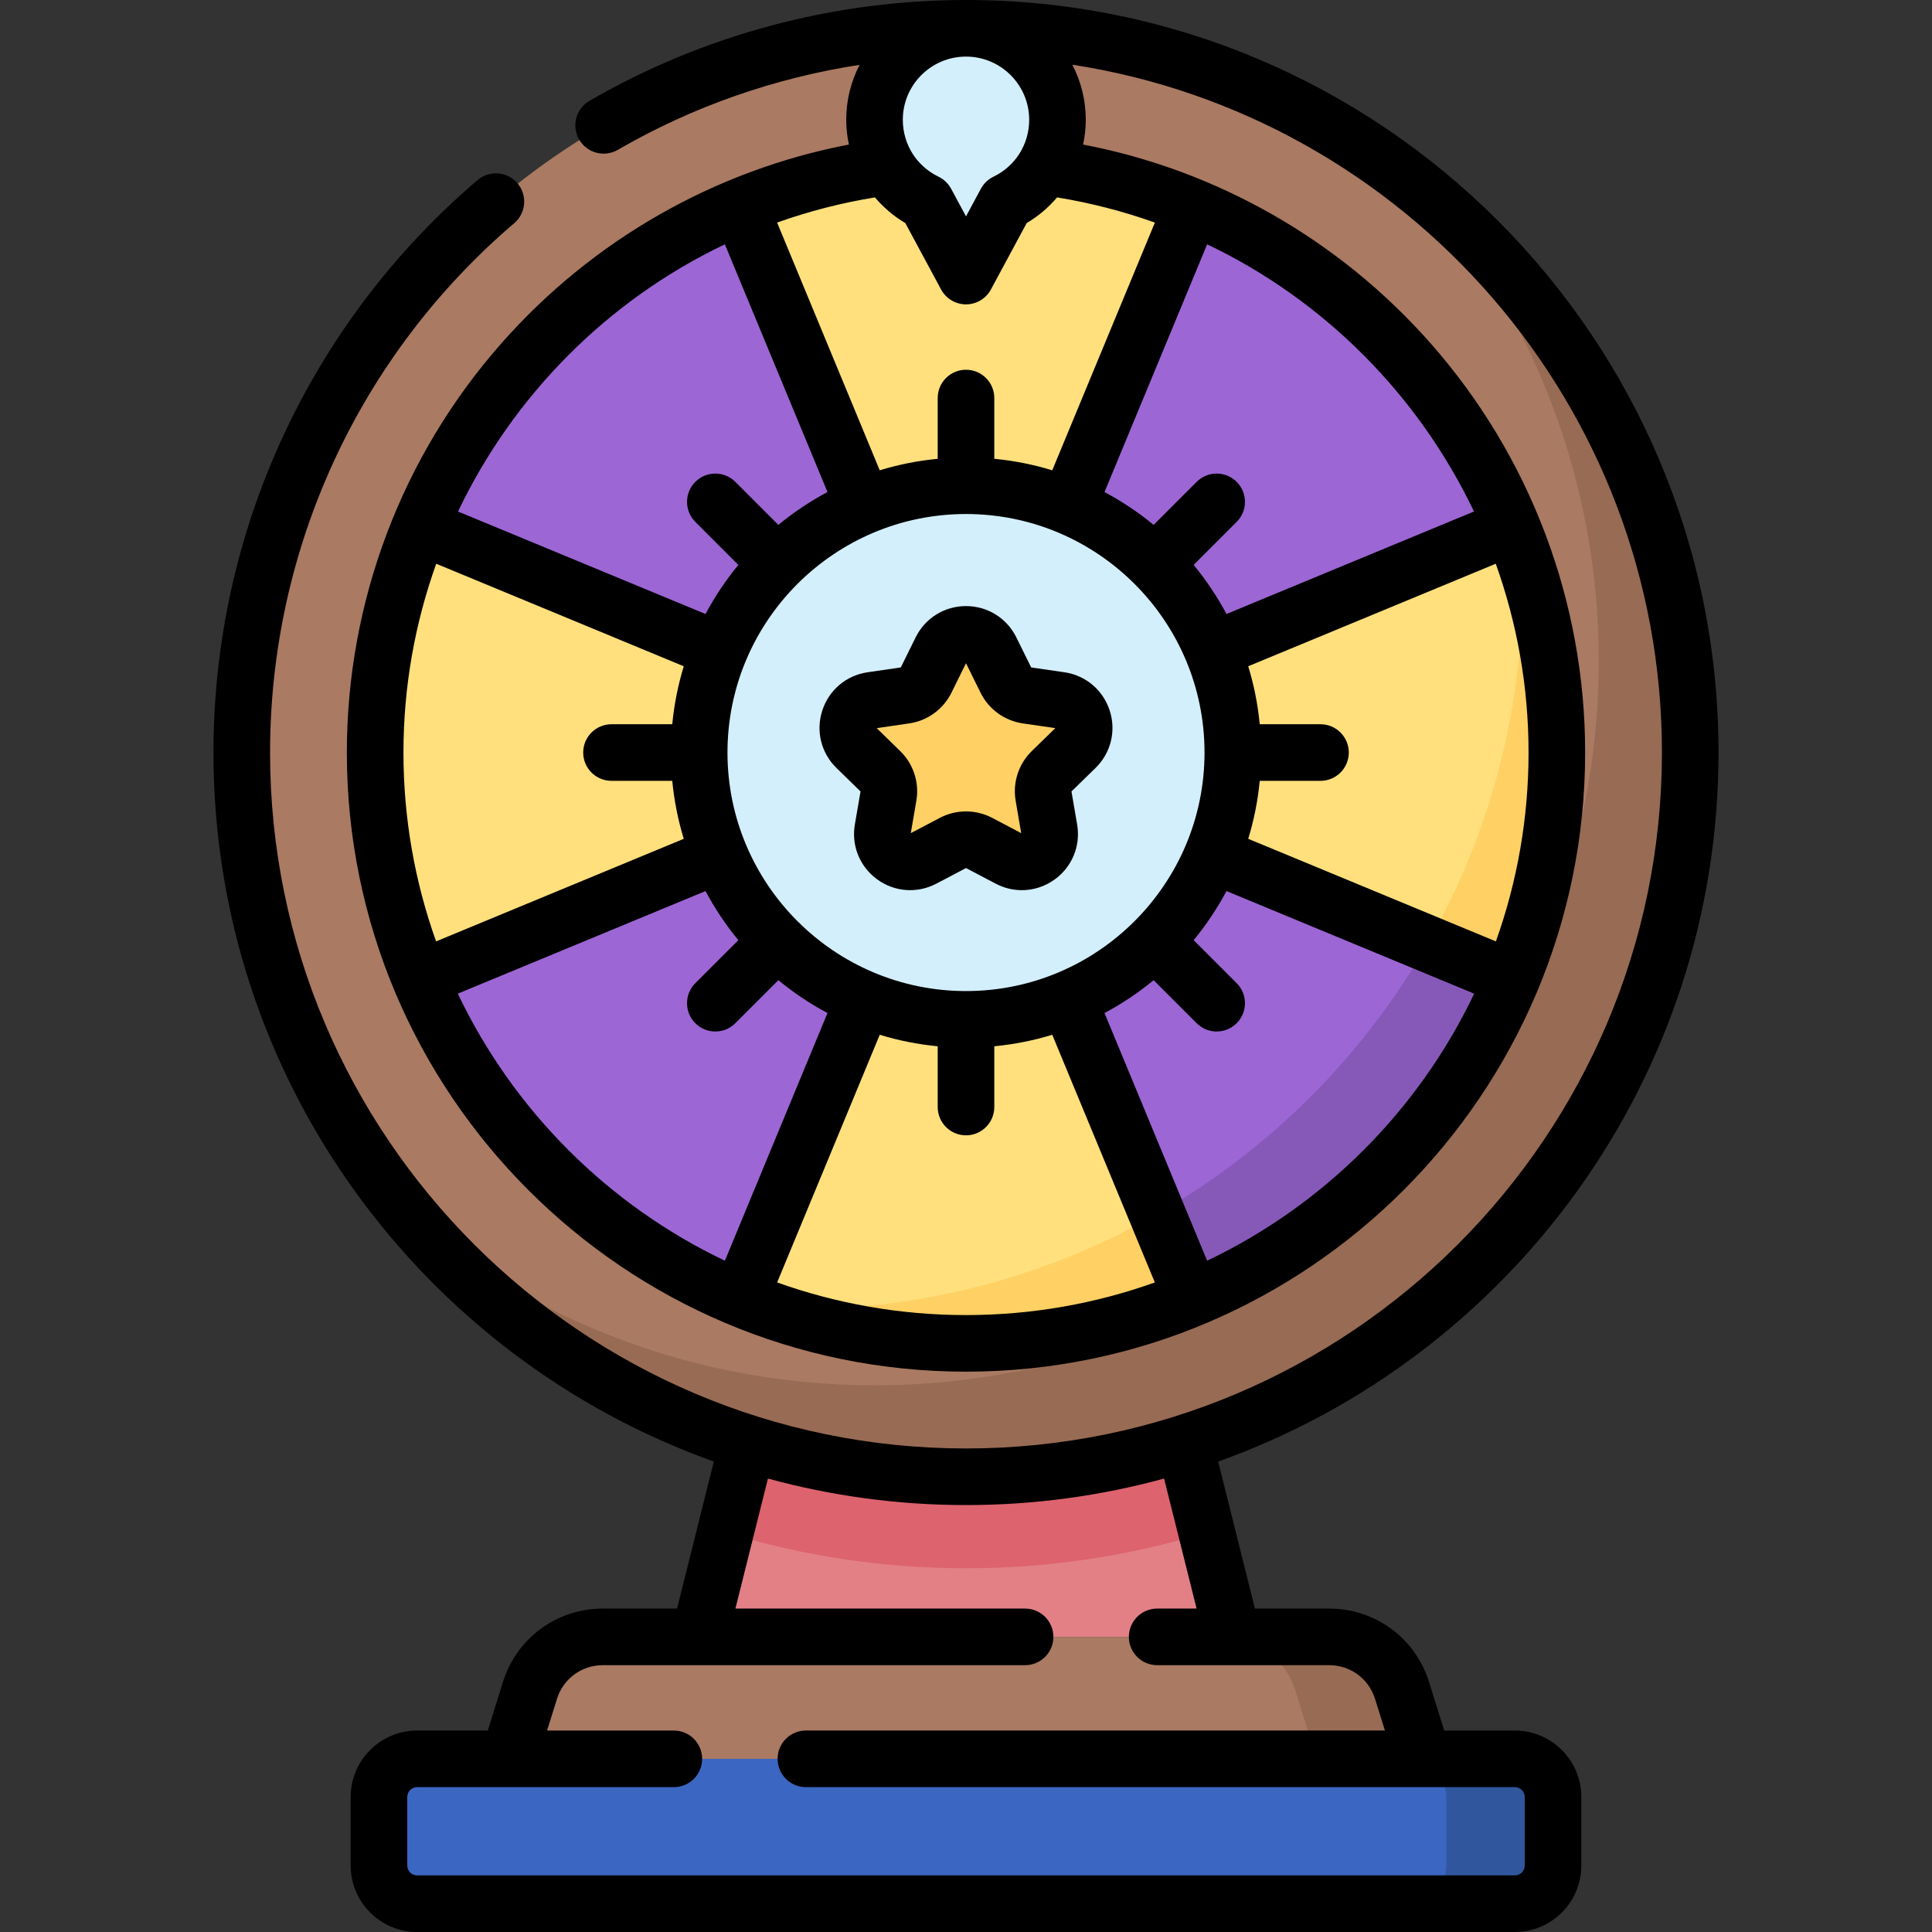
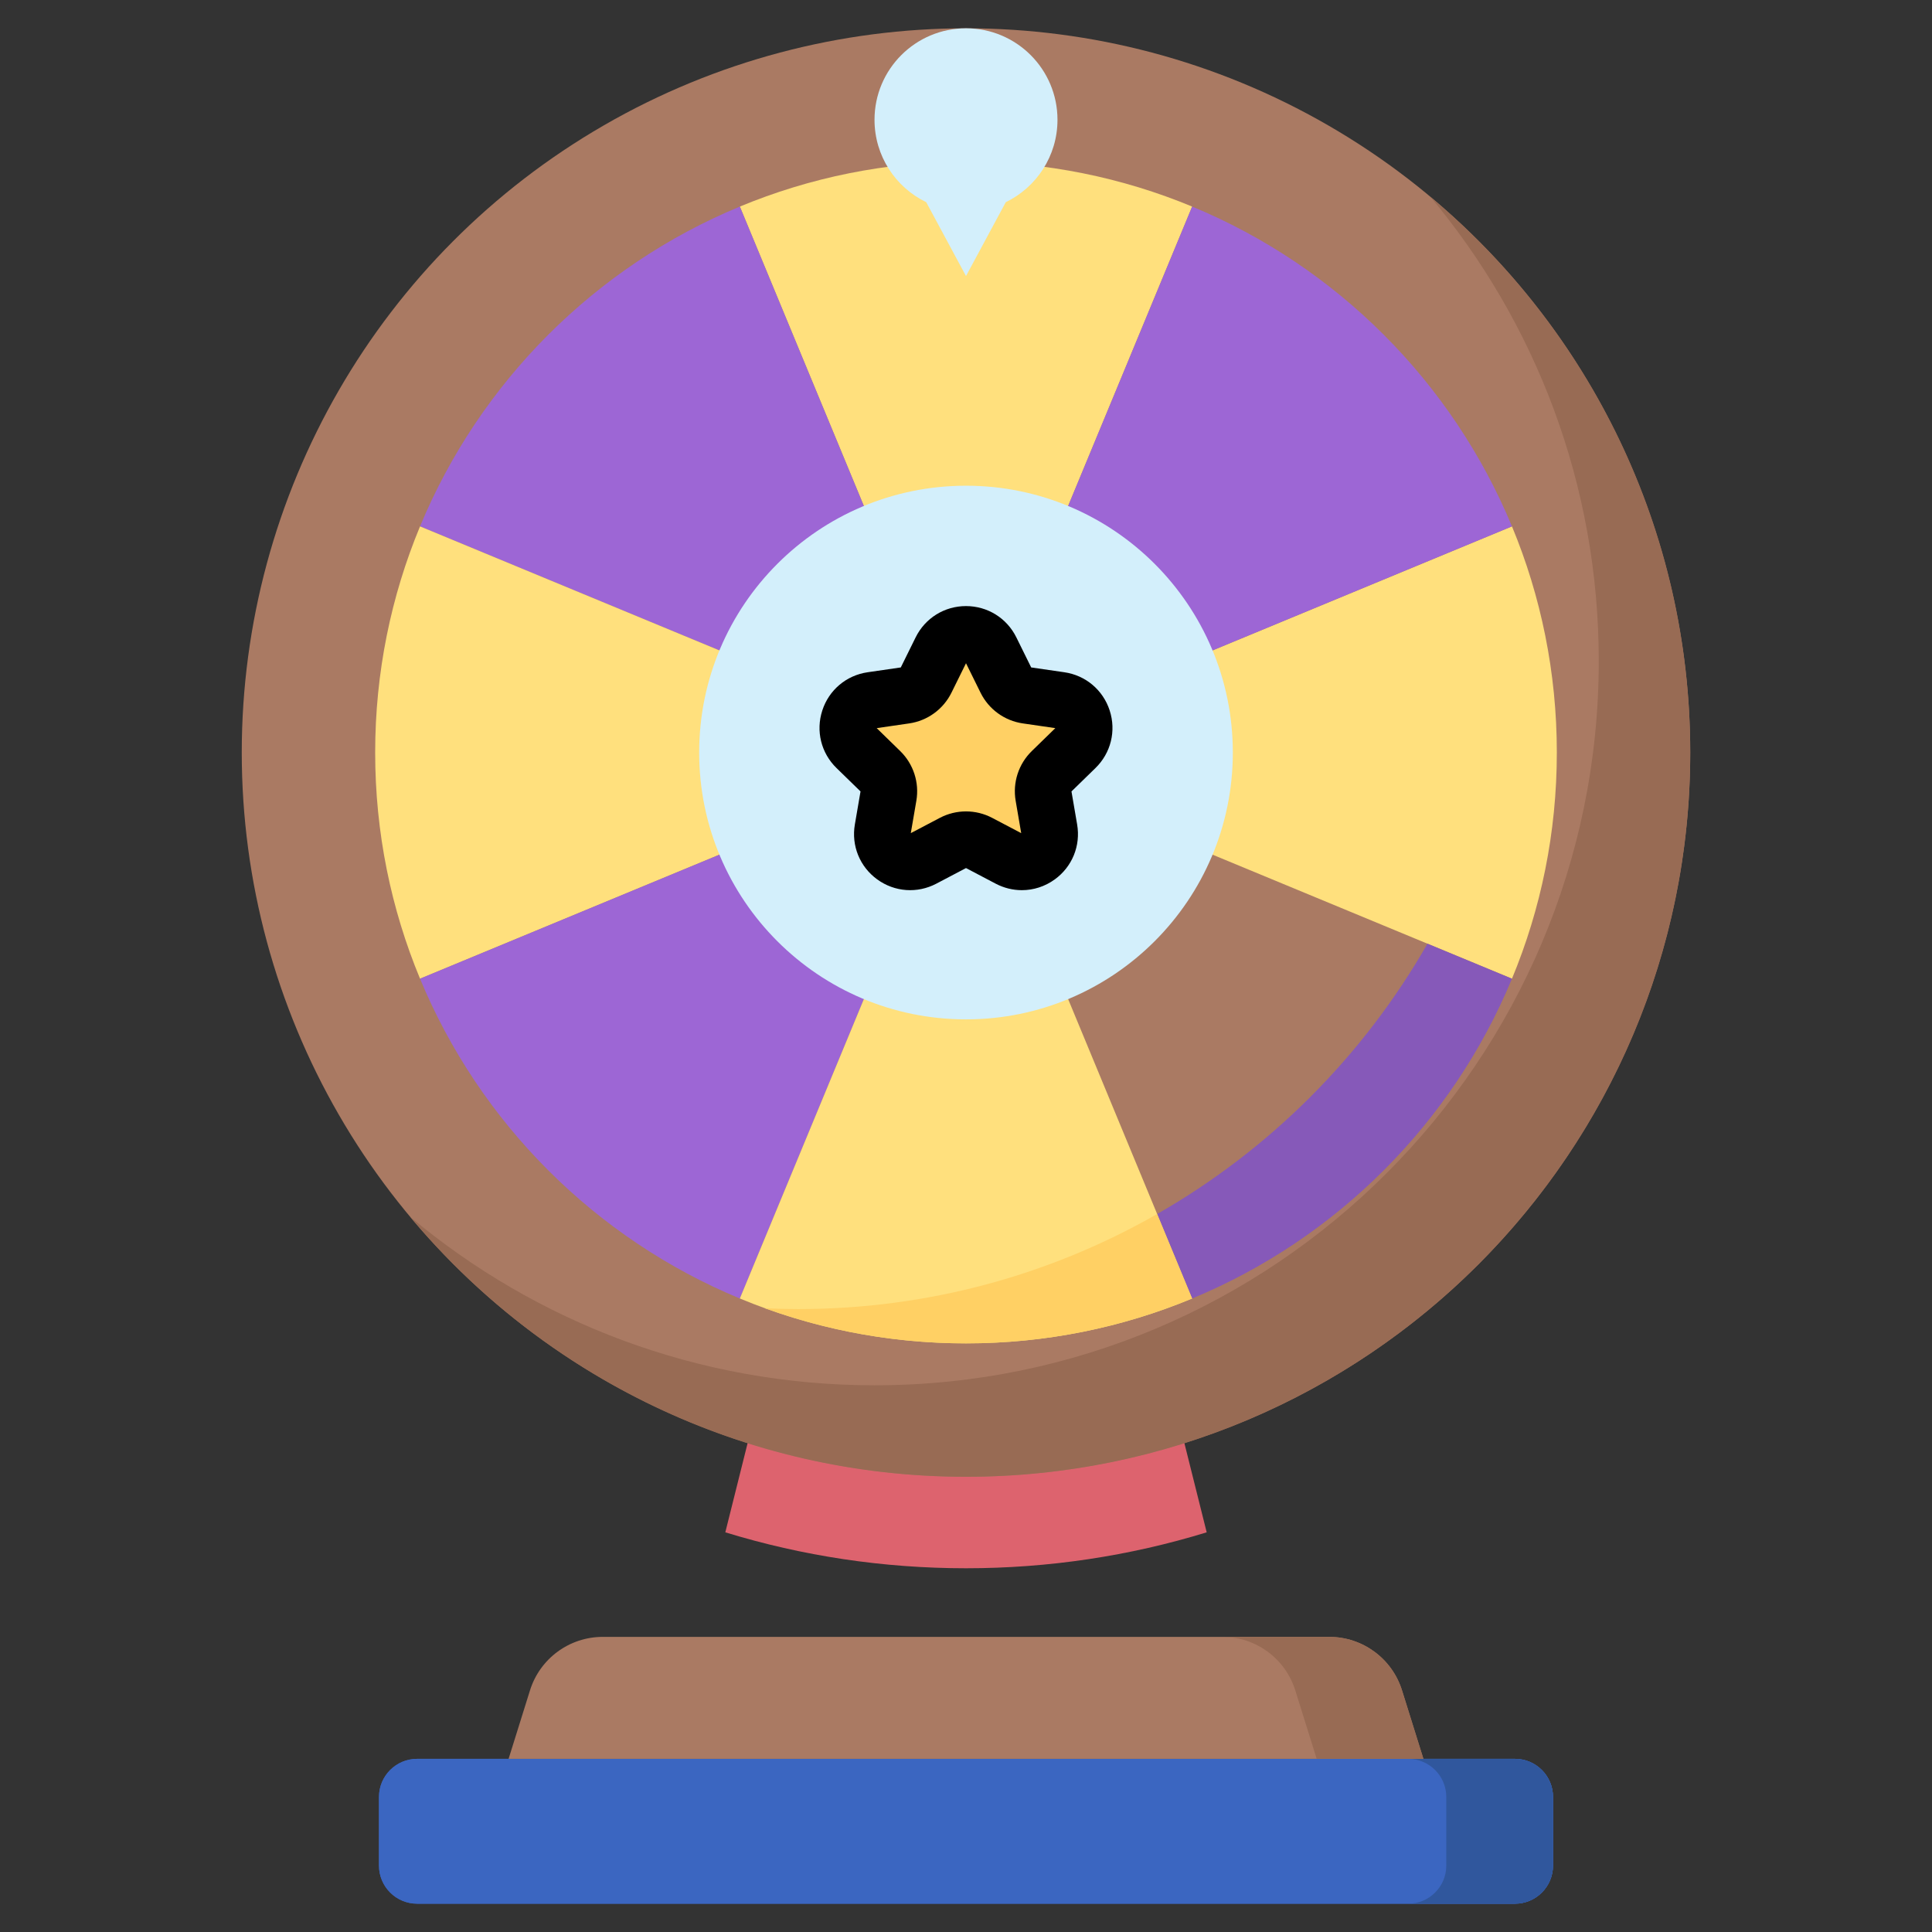
<svg xmlns="http://www.w3.org/2000/svg" id="Capa_1" enable-background="new 0 0 512 512" height="512" viewBox="0 0 512 512" width="512">
  <rect x="0" y="0" width="512" height="512" fill="#333333" stroke="none" />
  <g>
-     <path d="m306.508 352.976h-101.016l-20.203 80.813h141.422z" fill="#e28086" />
    <path d="m401.463 504.5h-290.926c-5.579 0-10.102-4.523-10.102-10.102v-18.183c0-5.579 4.523-10.102 10.102-10.102h290.927c5.579 0 10.102 4.523 10.102 10.102v18.183c-.001 5.579-4.524 10.102-10.103 10.102z" fill="#3b66c1" />
    <path d="m401.463 504.5h-290.926c-5.579 0-10.102-4.523-10.102-10.102v-18.183c0-5.579 4.523-10.102 10.102-10.102h290.927c5.579 0 10.102 4.523 10.102 10.102v18.183c-.001 5.579-4.524 10.102-10.103 10.102z" fill="#3b66c1" />
    <path d="m401.463 466.114h-28.285c5.579 0 10.102 4.523 10.102 10.102v18.183c0 5.579-4.523 10.102-10.102 10.102h28.285c5.579 0 10.102-4.523 10.102-10.102v-18.183c0-5.58-4.523-10.102-10.102-10.102z" fill="#30579d" />
    <path d="m377.22 466.114h-242.44l5.671-18.148c2.636-8.434 10.447-14.177 19.284-14.177h192.529c8.837 0 16.648 5.743 19.284 14.177z" fill="#aa7a63" />
    <path d="m371.548 447.966c-2.636-8.434-10.447-14.177-19.284-14.177h-28.284c8.837 0 16.648 5.743 19.284 14.177l5.671 18.148h28.285z" fill="#986b54" />
    <path d="m192.215 406.082c20.397 6.268 41.84 9.524 63.785 9.524s43.387-3.256 63.785-9.524l-13.277-53.106h-101.016z" fill="#dd636e" />
    <circle cx="256" cy="199.431" fill="#aa7a63" r="191.931" />
    <path d="m379.047 52.14c27.862 33.316 44.64 76.219 44.64 123.047 0 106-85.93 191.931-191.931 191.931-46.828 0-89.731-16.778-123.047-44.64 35.207 42.099 88.118 68.884 147.291 68.884 106 0 191.931-85.93 191.931-191.931 0-59.173-26.785-112.083-68.884-147.291z" fill="#986b54" />
    <g>
-       <path d="m315.933 54.745-59.933 144.686-59.933-144.686c18.466-7.667 38.699-11.89 59.933-11.89s41.467 4.223 59.933 11.89z" fill="#ffe07d" />
+       <path d="m315.933 54.745-59.933 144.686-59.933-144.686c18.466-7.667 38.699-11.89 59.933-11.89s41.467 4.223 59.933 11.89" fill="#ffe07d" />
      <path d="m256 199.431-144.686-59.933c15.86-38.275 46.478-68.893 84.753-84.753z" fill="#9d66d5" />
      <path d="m256 199.431-144.686 59.933c-7.667-18.466-11.89-38.699-11.89-59.933s4.222-41.467 11.89-59.933z" fill="#ffe07d" />
      <path d="m256 199.431-59.933 144.686c-38.275-15.86-68.893-46.478-84.753-84.753z" fill="#9d66d5" />
      <path d="m315.933 344.116c-18.466 7.667-38.699 11.89-59.933 11.89s-41.467-4.222-59.933-11.89l59.933-144.685z" fill="#ffe07d" />
-       <path d="m400.686 259.364c-15.859 38.275-46.478 68.893-84.753 84.753l-59.933-144.686z" fill="#9d66d5" />
      <path d="m412.575 199.431c0 21.234-4.222 41.467-11.89 59.933l-144.685-59.933 144.686-59.933c7.667 18.466 11.889 38.699 11.889 59.933z" fill="#ffe07d" />
-       <path d="m403.275 146.174c.132 2.921.209 5.856.209 8.81 0 34.606-9.163 67.069-25.188 95.105l22.39 9.275c7.667-18.466 11.89-38.699 11.89-59.933-.001-18.704-3.281-36.63-9.301-53.257z" fill="#ffd064" />
      <path d="m306.658 321.726 9.275 22.39c38.275-15.86 68.893-46.478 84.753-84.753l-22.39-9.275c-17.037 29.806-41.833 54.601-71.638 71.638z" fill="#8659b9" />
      <path d="m211.553 346.915c-2.954 0-5.889-.077-8.81-.209 16.627 6.021 34.553 9.301 53.257 9.301 21.234 0 41.467-4.222 59.933-11.89l-9.275-22.39c-28.036 16.025-60.499 25.188-95.105 25.188z" fill="#ffd064" />
      <path d="m400.686 139.498-144.686 59.933 59.933-144.686c38.275 15.86 68.893 46.478 84.753 84.753z" fill="#9d66d5" />
    </g>
    <circle cx="256" cy="199.431" fill="#d3effb" r="70.711" />
    <path d="m280.244 31.744c0-13.39-10.854-24.244-24.244-24.244s-24.244 10.854-24.244 24.244c0 9.611 5.593 17.915 13.701 21.837l10.543 19.58s6.542-12.15 10.543-19.58c8.108-3.922 13.701-12.226 13.701-21.837z" fill="#d3effb" />
    <g>
      <path d="m262.62 172.231 3.958 8.02c1.075 2.179 3.154 3.689 5.558 4.038l8.851 1.286c6.055.88 8.472 8.321 4.091 12.591l-6.404 6.243c-1.74 1.696-2.534 4.139-2.123 6.534l1.512 8.815c1.034 6.03-5.295 10.629-10.711 7.782l-7.916-4.162c-2.151-1.131-4.72-1.131-6.87 0l-7.916 4.162c-5.416 2.847-11.745-1.751-10.711-7.782l1.512-8.815c.411-2.395-.383-4.838-2.123-6.534l-6.404-6.243c-4.381-4.271-1.964-11.711 4.091-12.591l8.851-1.286c2.404-.349 4.483-1.859 5.558-4.038l3.958-8.02c2.706-5.487 10.53-5.487 13.238 0z" fill="#ffd064" />
    </g>
    <g>
-       <path d="m401.46 458.61h-18.727l-4.025-12.878c-3.637-11.628-14.266-19.441-26.448-19.441h-19.692l-9.74-38.961c77.195-27.538 132.602-101.365 132.602-187.9 0-109.966-89.464-199.43-199.43-199.43-35.098 0-69.604 9.243-99.79 26.73-3.584 2.077-4.807 6.665-2.729 10.25 2.076 3.584 6.666 4.806 10.249 2.73 19.759-11.447 41.529-19.051 64.078-22.528-2.264 4.365-3.551 9.314-3.551 14.562 0 2.23.249 4.427.707 6.565-35.477 6.806-67.868 25.246-92.004 52.58-26.465 29.973-41.04 68.52-41.04 108.541 0 90.474 73.606 164.08 164.08 164.08s164.08-73.606 164.08-164.08c0-40.021-14.575-78.568-41.039-108.541-24.136-27.335-56.527-45.774-92.004-52.58.458-2.138.707-4.336.707-6.565 0-5.26-1.294-10.221-3.568-14.594 88.369 13.605 156.253 90.163 156.253 182.28 0 101.695-82.734 184.43-184.43 184.43s-184.429-82.735-184.429-184.43c0-54.047 23.589-105.183 64.72-140.296 3.149-2.689 3.523-7.423.834-10.574-2.688-3.15-7.422-3.525-10.574-.834-44.473 37.968-69.98 93.262-69.98 151.704 0 86.535 55.407 160.361 132.603 187.899l-9.74 38.961h-19.693c-12.183 0-22.812 7.813-26.448 19.443l-4.025 12.877h-18.727c-9.71 0-17.61 7.9-17.61 17.61v18.18c0 9.705 7.9 17.6 17.61 17.6h290.92c9.71 0 17.61-7.896 17.61-17.6v-18.18c0-9.71-7.9-17.61-17.61-17.61zm-209.365-393.861 27.197 65.646c-4.632 2.473-8.994 5.388-13.014 8.707l-11.404-11.404c-2.93-2.929-7.678-2.929-10.607 0s-2.929 7.678 0 10.606l11.405 11.405c-3.317 4.018-6.231 8.378-8.703 13.007l-65.586-27.163c14.687-30.8 39.66-56.004 70.712-70.804zm63.905 71.471c34.854 0 63.211 28.356 63.211 63.211s-28.356 63.211-63.211 63.211-63.211-28.356-63.211-63.211 28.357-63.211 63.211-63.211zm-140.393 13.178 65.599 27.169c-1.511 4.934-2.544 10.073-3.05 15.364h-16.102c-4.143 0-7.5 3.358-7.5 7.5s3.357 7.5 7.5 7.5h16.102c.506 5.291 1.539 10.43 3.049 15.363l-65.634 27.183c-5.595-15.651-8.652-32.497-8.652-50.047.001-17.463 3.058-34.325 8.688-50.032zm5.72 113.931 65.64-27.186c2.473 4.63 5.387 8.991 8.704 13.009l-11.405 11.405c-2.929 2.929-2.929 7.678.001 10.606 1.464 1.465 3.384 2.197 5.303 2.197s3.839-.732 5.304-2.197l11.404-11.404c4.02 3.319 8.382 6.234 13.014 8.707l-27.19 65.637c-30.941-14.74-56.035-39.833-70.775-70.774zm84.626 76.529 27.188-65.632c4.932 1.51 10.069 2.543 15.359 3.048v16.101c0 4.142 3.357 7.5 7.5 7.5s7.5-3.358 7.5-7.5v-16.101c5.29-.506 10.427-1.538 15.359-3.048l27.187 65.632c-15.651 5.594-32.497 8.652-50.046 8.652s-34.396-3.057-50.047-8.652zm113.945-5.755-27.19-65.637c4.632-2.473 8.994-5.388 13.014-8.707l11.404 11.404c1.465 1.465 3.384 2.197 5.304 2.197 1.919 0 3.839-.732 5.303-2.197 2.93-2.929 2.93-7.677.001-10.606l-11.405-11.405c3.317-4.018 6.231-8.378 8.704-13.009l65.64 27.186c-14.74 30.941-39.834 56.034-70.775 70.774zm76.53-84.626-65.634-27.183c1.511-4.933 2.543-10.072 3.049-15.363h16.102c4.143 0 7.5-3.358 7.5-7.5s-3.357-7.5-7.5-7.5h-16.102c-.506-5.292-1.539-10.431-3.05-15.364l65.599-27.169c5.63 15.708 8.688 32.569 8.688 50.032 0 17.549-3.057 34.396-8.652 50.047zm-5.81-113.923-65.585 27.163c-2.472-4.63-5.386-8.99-8.704-13.007l11.405-11.405c2.929-2.929 2.929-7.678 0-10.606-2.93-2.929-7.678-2.929-10.607 0l-11.404 11.404c-4.02-3.319-8.381-6.234-13.014-8.707l27.197-65.646c31.052 14.799 56.024 40.003 70.712 70.804zm-84.562-76.567-27.198 65.648c-4.932-1.51-10.069-2.543-15.358-3.048v-16.101c0-4.142-3.357-7.5-7.5-7.5s-7.5 3.358-7.5 7.5v16.101c-5.29.506-10.427 1.538-15.358 3.048l-27.198-65.648c8.311-2.968 16.977-5.216 25.924-6.672 2.268 2.672 4.975 4.986 8.051 6.8l9.478 17.601c1.308 2.429 3.845 3.944 6.604 3.944s5.296-1.515 6.604-3.944l9.478-17.601c3.075-1.814 5.783-4.129 8.051-6.8 8.946 1.456 17.611 3.704 25.922 6.672zm-33.312-27.243c0 6.48-3.628 12.26-9.467 15.085-1.421.687-2.589 1.806-3.338 3.195l-3.939 7.317-3.939-7.316c-.748-1.39-1.917-2.509-3.338-3.196-5.839-2.825-9.467-8.604-9.467-15.085 0-9.233 7.512-16.744 16.744-16.744s16.744 7.511 16.744 16.744zm131.326 462.656c0 1.434-1.171 2.6-2.61 2.6h-290.92c-1.439 0-2.61-1.167-2.61-2.6v-18.18c0-1.439 1.171-2.61 2.61-2.61h68.03c4.143 0 7.5-3.358 7.5-7.5s-3.357-7.5-7.5-7.5h-33.588l2.626-8.401c1.668-5.335 6.544-8.919 12.132-8.919h111.92c4.143 0 7.5-3.358 7.5-7.5s-3.357-7.5-7.5-7.5h-76.765l8.614-34.455c16.733 4.57 34.33 7.024 52.492 7.024s35.759-2.454 52.492-7.024l8.614 34.455h-10.447c-4.143 0-7.5 3.358-7.5 7.5s3.357 7.5 7.5 7.5h45.6c5.588 0 10.464 3.584 12.132 8.917l2.626 8.402h-153.448c-4.143 0-7.5 3.358-7.5 7.5s3.357 7.5 7.5 7.5h187.89c1.439 0 2.61 1.171 2.61 2.61z" />
      <path d="m228.047 209.736-1.501 8.755c-.965 5.624 1.304 11.201 5.921 14.555 4.616 3.355 10.623 3.788 15.672 1.132l7.861-4.133 7.861 4.133c2.197 1.155 4.574 1.726 6.939 1.726 3.072 0 6.124-.963 8.732-2.858 4.617-3.354 6.886-8.931 5.921-14.555l-1.501-8.755 6.36-6.199c4.086-3.983 5.528-9.829 3.765-15.255-1.763-5.427-6.366-9.308-12.014-10.128l-8.788-1.277-3.932-7.965c-2.525-5.117-7.639-8.295-13.345-8.295-5.707 0-10.82 3.179-13.345 8.295l-3.932 7.965-8.788 1.277c-5.647.82-10.251 4.701-12.014 10.128-1.764 5.427-.321 11.272 3.766 15.256zm12.895-18.025c4.848-.704 9.037-3.748 11.205-8.141l3.854-7.804 3.852 7.803c2.168 4.394 6.357 7.438 11.205 8.141l8.612 1.253-6.232 6.075c-3.508 3.42-5.107 8.345-4.279 13.172l1.47 8.579-7.704-4.051c-2.168-1.139-4.545-1.708-6.923-1.708-2.379 0-4.758.57-6.927 1.709l-7.704 4.049 1.471-8.576c.829-4.829-.771-9.753-4.279-13.174l-6.231-6.075z" />
    </g>
  </g>
</svg>